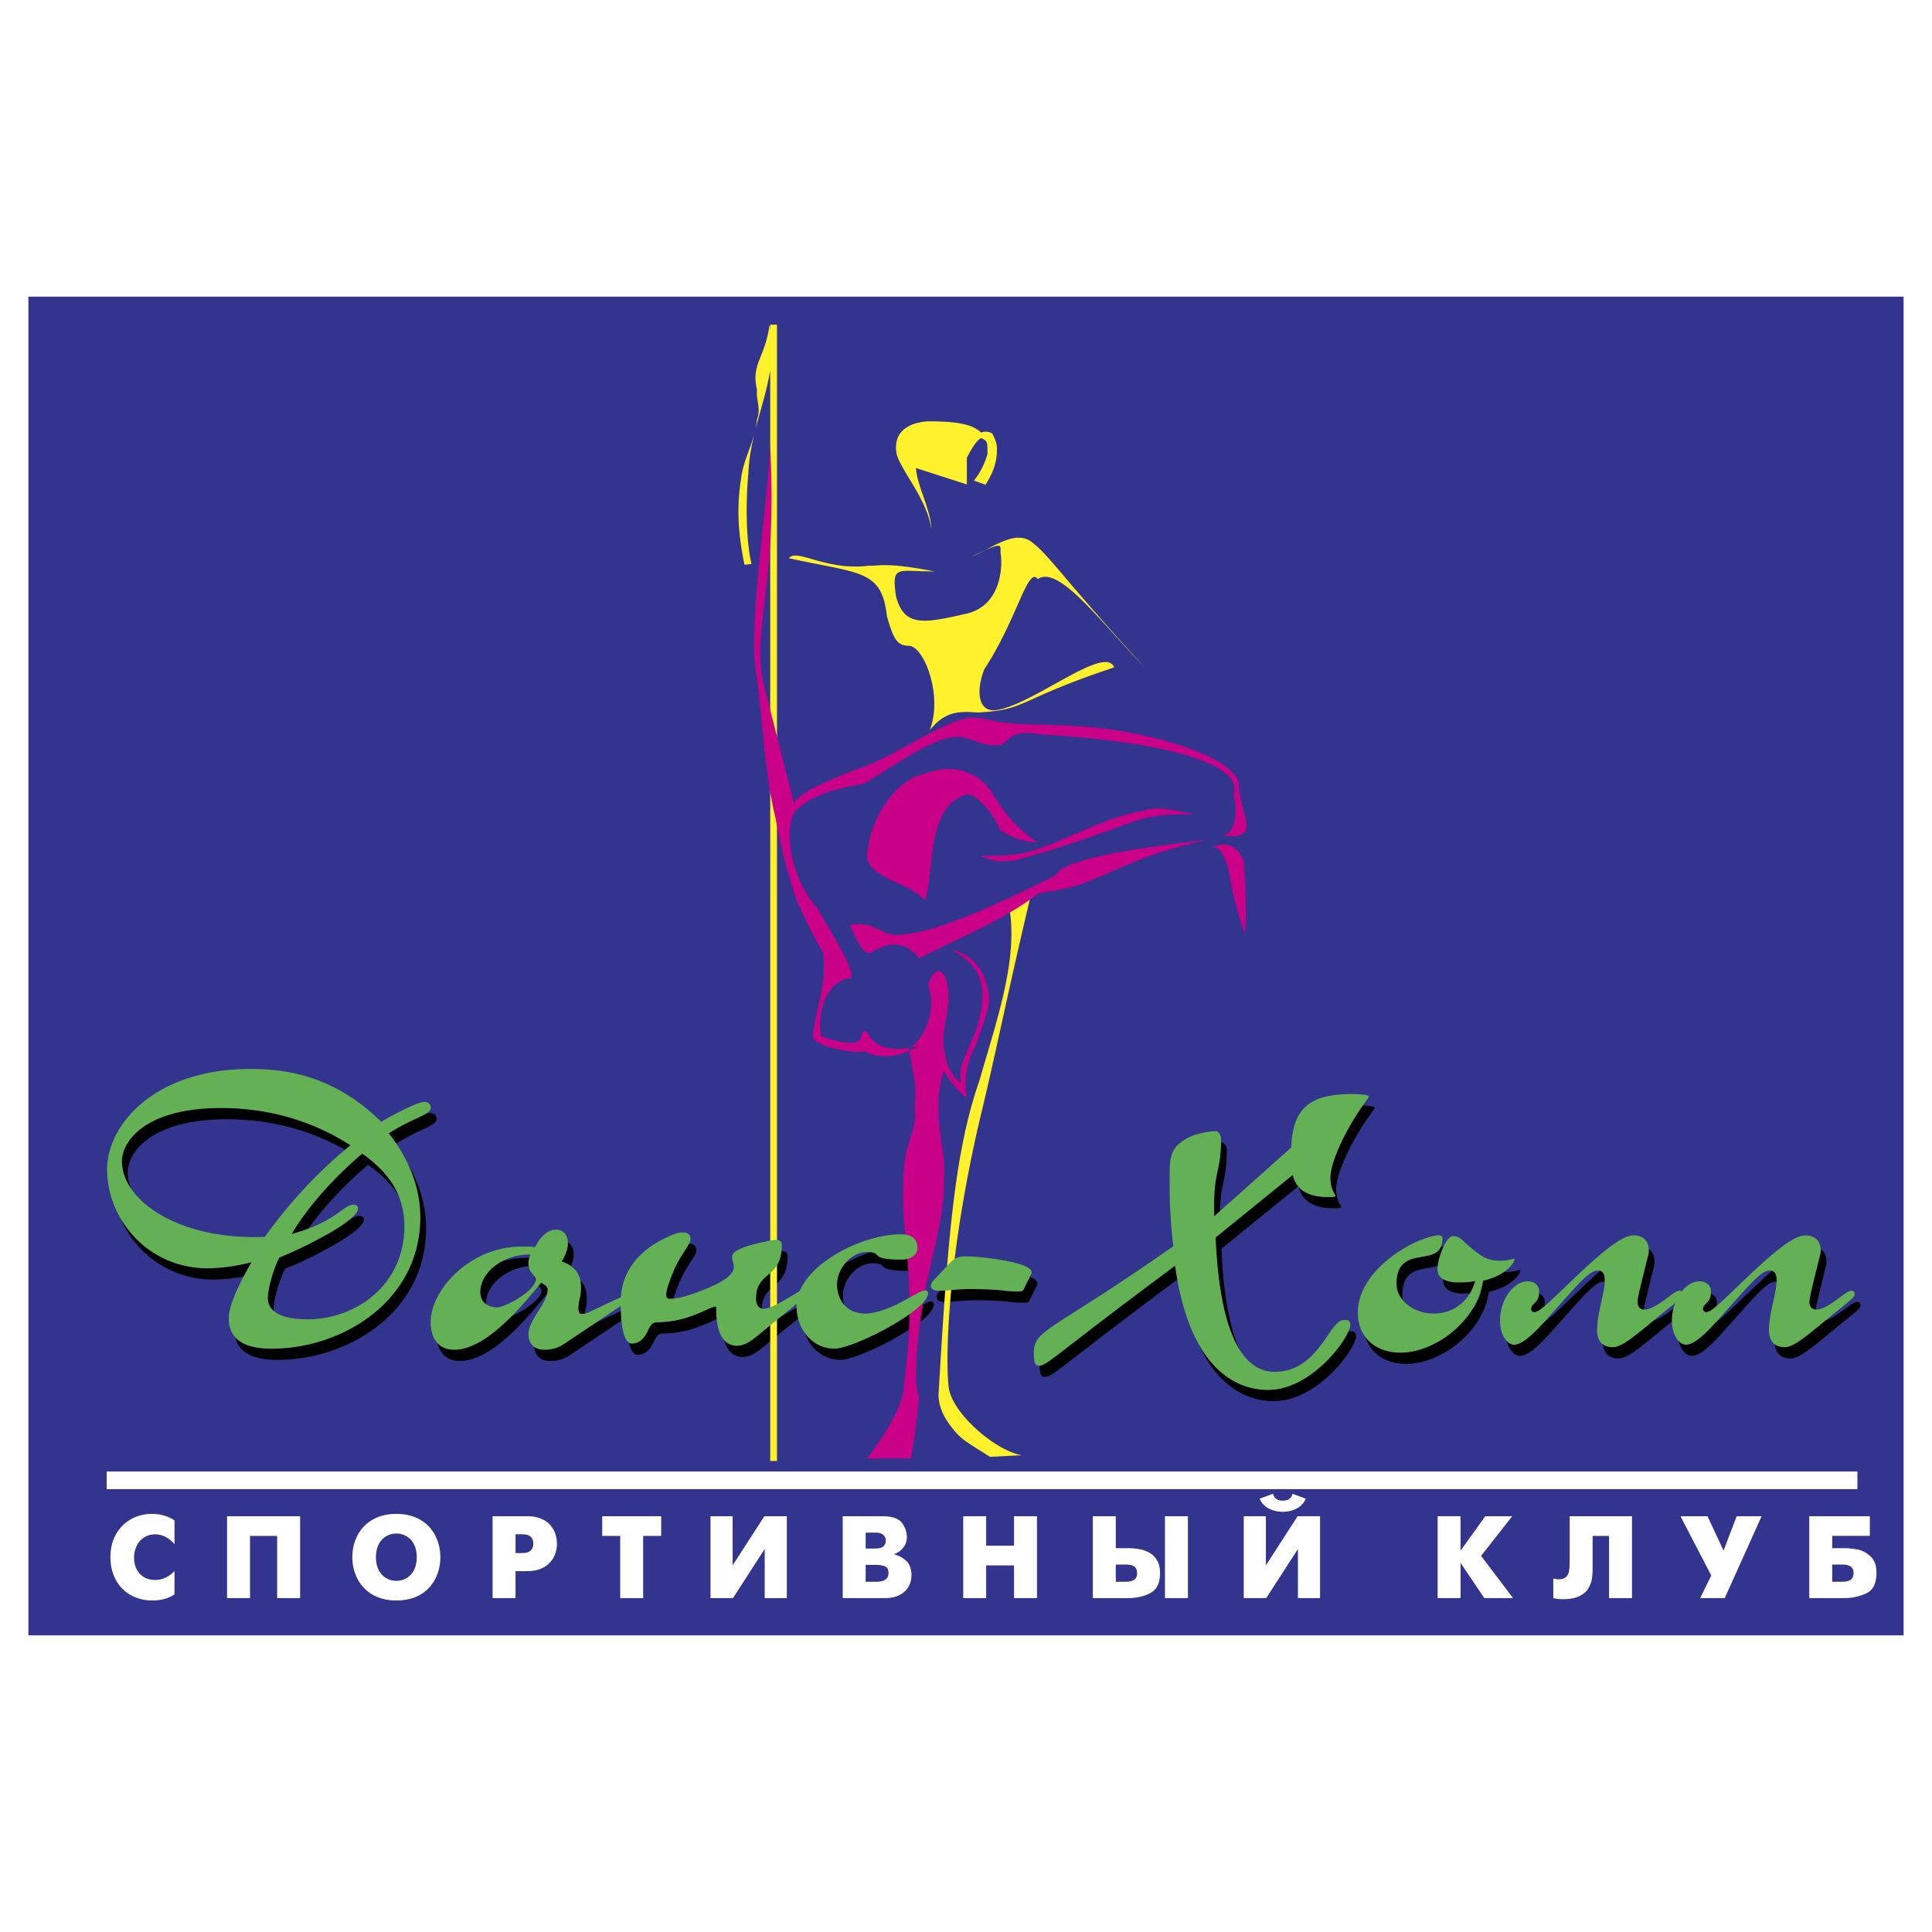
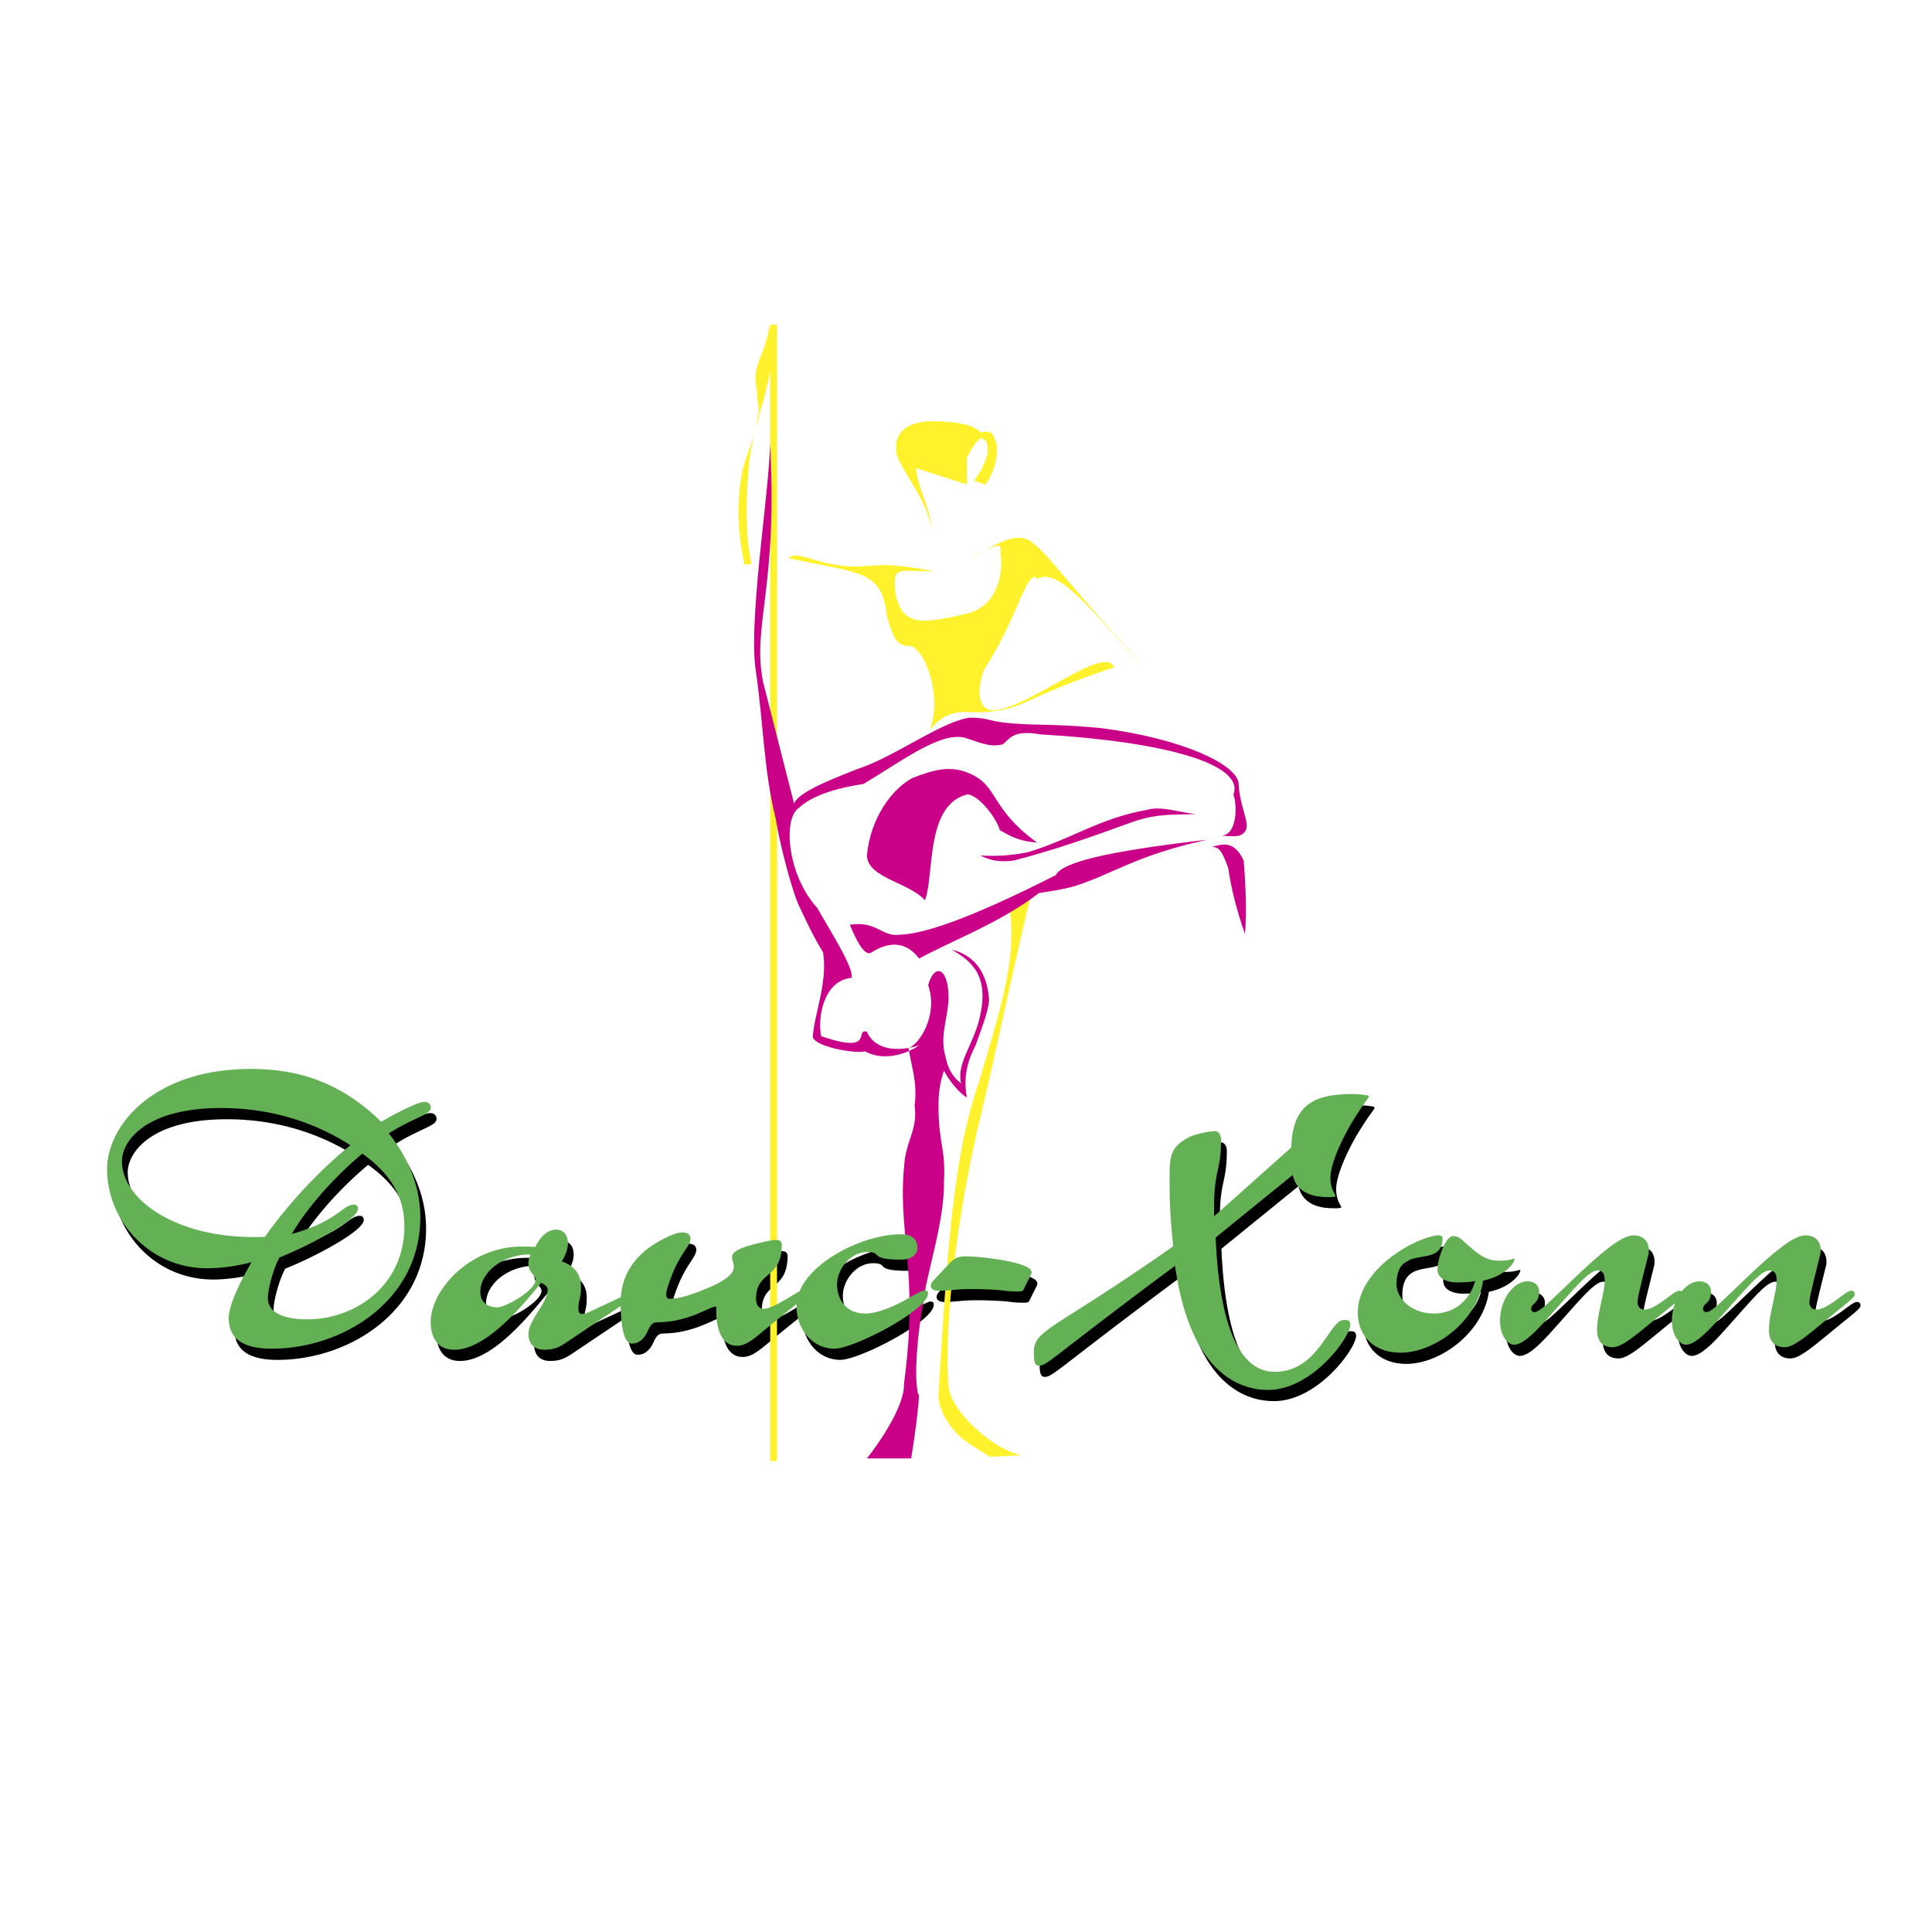
<svg xmlns="http://www.w3.org/2000/svg" width="2500" height="2500" viewBox="0 0 192.756 192.756">
  <g fill-rule="evenodd" clip-rule="evenodd">
    <path fill="#fff" d="M0 0h192.756v192.756H0V0z" />
-     <path fill="#33348e" d="M2.834 163.158h187.088V29.598H2.834v133.56z" />
    <path fill="#fff" d="M10.644 148.572h174.67v-1.761H10.644v1.761zM17.409 159.072c-.595.404-1.33.607-2.211.607a4.433 4.433 0 0 1-1.67-.309 3.822 3.822 0 0 1-1.333-.877c-.374-.377-.663-.836-.869-1.371s-.308-1.123-.308-1.764c0-.666.11-1.27.327-1.807a3.92 3.92 0 0 1 2.236-2.221 4.364 4.364 0 0 1 1.584-.289c.39 0 .779.051 1.168.158.39.107.748.271 1.076.492v2.373c-.564-.652-1.209-.98-1.939-.98a1.988 1.988 0 0 0-1.832 1.143 2.713 2.713 0 0 0-.261 1.203c0 .416.084.791.253 1.125.169.334.412.598.728.789.315.193.686.289 1.113.289.712 0 1.359-.295 1.939-.885v2.324h-.001zm5.244.373v-8.17h7.289v8.17h-2.29v-6.209h-2.709v6.209h-2.29zm16.891.235c-.721 0-1.359-.119-1.916-.357a3.915 3.915 0 0 1-1.381-.967 4.14 4.14 0 0 1-.822-1.389 4.802 4.802 0 0 1-.273-1.607c0-.756.164-1.463.489-2.121a3.817 3.817 0 0 1 1.485-1.592c.664-.402 1.47-.604 2.417-.604.72 0 1.359.117 1.919.354a3.836 3.836 0 0 1 1.381.961c.362.406.635.867.818 1.389a4.82 4.82 0 0 1 .273 1.613c0 .562-.09 1.104-.273 1.619-.181.518-.454.98-.818 1.389a3.778 3.778 0 0 1-1.379.963c-.556.231-1.196.349-1.92.349zm0-1.961c.364 0 .703-.09 1.013-.27.309-.178.557-.443.743-.799.185-.355.277-.785.277-1.291 0-.504-.092-.932-.276-1.287a1.923 1.923 0 0 0-.744-.799 1.988 1.988 0 0 0-1.013-.27 1.936 1.936 0 0 0-1.759 1.069c-.183.355-.275.783-.275 1.287 0 .506.093.936.277 1.291.186.355.434.621.743.799.31.18.649.27 1.014.27zm9.602 1.726v-8.17h3.443c.551 0 1.022.086 1.412.252.391.168.699.391.927.664.226.275.39.568.49.879a3.07 3.07 0 0 1 .001 1.875 2.596 2.596 0 0 1-.495.883 2.48 2.48 0 0 1-.929.668c-.388.17-.858.256-1.407.256h-1.153v2.693h-2.289zm2.289-6.371v1.877h.652c.748 0 1.121-.314 1.121-.945 0-.621-.374-.932-1.121-.932h-.652zm10.443 6.371v-6.209h-1.796v-1.961h5.886v1.961h-1.801v6.209h-2.289zm9.01-8.17h2.206v4.902l3.167-4.902h2.24v8.17h-2.206v-4.9l-3.167 4.9h-2.24v-8.17zm13.191 0h3.958c.964 0 1.61.219 1.942.656.331.438.497.912.497 1.42 0 .408-.121.764-.364 1.066a2.009 2.009 0 0 1-.906.639v.023c.415.094.808.303 1.177.625.37.324.553.811.553 1.463 0 .404-.095.777-.285 1.123-.191.348-.488.625-.891.836-.402.213-.904.318-1.501.318h-4.182v-8.169h.002zm2.289 3.221h.958c.401 0 .676-.078.826-.232a.75.75 0 0 0 .224-.537.756.756 0 0 0-.251-.59c-.167-.152-.434-.229-.799-.229h-.958v1.588zm0 3.316h1.053c.817 0 1.227-.287 1.227-.867 0-.355-.123-.58-.367-.674a2.348 2.348 0 0 0-.86-.143h-1.053v1.684zm9.732 1.633v-8.17h2.289v2.941h2.781v-2.941h2.289v8.17h-2.289v-3.268h-2.781v3.268H96.1zm12.933 0v-8.17h2.289v3.188h1.203c.367 0 .725.027 1.076.084.35.055.688.168 1.012.336.328.168.598.422.807.762.213.34.318.773.318 1.303 0 .992-.326 1.658-.975 1.994-.65.336-1.395.504-2.236.504h-3.494v-.001zm2.289-1.633h.98c.375 0 .66-.064.854-.197.195-.131.291-.355.291-.668 0-.307-.094-.525-.285-.656-.189-.131-.477-.197-.859-.197h-.98v1.718h-.001zm4.905 1.633v-8.17h2.291v8.17h-2.291zm7.863-8.17h2.207v4.902l3.166-4.902h2.24v8.17h-2.207v-4.9l-3.166 4.9h-2.24v-8.17zm1.588-1.752l1.332-.49c.115.459.438.691.971.691.531 0 .855-.232.969-.691l1.33.49c-.133.305-.32.555-.561.75s-.51.338-.811.426c-.301.09-.609.133-.93.133-.488 0-.947-.105-1.377-.32a1.871 1.871 0 0 1-.923-.989zm17.754 9.922v-8.17h2.289v3.432l2.465-3.432h2.688l-3.105 3.955 3.189 4.215h-2.865l-2.371-3.512v3.512h-2.29zm13.175-8.17h6.217v8.17h-2.289v-6.209h-1.639v3.221c0 .4-.025.762-.078 1.086s-.172.641-.363.951c-.189.309-.49.562-.9.762-.408.195-.949.295-1.623.295-.367 0-.688-.035-.959-.105v-1.961c.213.055.379.082.504.082.322 0 .566-.064.73-.197a.97.97 0 0 0 .322-.572c.053-.25.078-.59.078-1.016v-4.507zm13.018 8.17l1.109-2.254-3.072-5.916h2.697l1.6 3.432 1.309-3.432h2.49l-3.682 8.17h-2.451zm10.887 0v-8.17h6.041v1.961h-3.752v1.227h1.203c.42 0 .857.043 1.314.129s.887.311 1.291.676c.404.363.607.912.607 1.646 0 1.076-.354 1.77-1.057 2.074a5.326 5.326 0 0 1-2.154.457h-3.493zm2.289-1.633h.98c.377 0 .66-.064.855-.197.193-.131.291-.355.291-.668 0-.307-.096-.525-.285-.656-.191-.131-.477-.197-.861-.197h-.98v1.718z" />
    <path d="M184.322 131.557c1.156-.938 1.301-1.119 1.301-1.299 0-.109-.035-.361-.324-.361-.326 0-.65.289-1.445.865-1.049.758-1.59 1.012-2.061 1.012-.432 0-.576-.254-.648-.469-.072-.182-.037-.398 0-.615.035-.324.18-.973.902-3.861.072-.324.182-.613.182-.938 0-1.084-.723-1.518-1.482-1.518-.975 0-2.42.867-6.322 4.621-2.564 2.455-3.143 3.031-3.648 3.031a.31.31 0 0 1-.289-.289c0-.648.795-.504.795-1.768 0-.506-.361-1.012-1.154-1.012-1.338 0-2.746 1.732-2.746 3.936 0 1.443.723 2.387 1.408 2.387 1.047 0 2.602-1.809 3.793-3.145 2.457-2.744 3.686-4.26 4.551-4.26.65 0 .688.65.688.975 0 .578-.107 1.082-.217 1.588-.217 1.119-.541 2.238-.541 3.393 0 1.449.939 1.701 1.553 1.701 1.081 0 2.634-1.519 5.704-3.974zm-103.956-1.625c-.04.021-.083.045-.127.072-2.239 1.373-2.962 1.697-3.468 1.697-.253 0-.759-.145-.759-1.012 0-2.814 2.565-1.912 2.565-5.377 0-.723-.903-.471-1.771-.289-6.611 1.443 0 2.094-5.238 4.439-2.529 1.119-3.612 1.227-4.082 1.227-.217 0-.434.037-.434-.469 0-.18.072-.648.65-2.094.831-2.021 1.77-2.744 1.77-3.43 0-.648-.795-.793-1.77-.396-4.136 1.707-5.051 4.336-5.183 6.236l-3.332 1.561c-.145.072-.361.109-.578.109-.325 0-.325-.398-.325-.613 0-.471.145-.904.216-1.336.037-.289.037-.541.037-.83 0-1.625-1.265-2.238-1.915-2.455.362-.578.614-1.229.614-1.805 0-.902-.506-1.371-1.192-1.371-1.012 0-1.77 1.082-2.059 1.73-.47-.035-.903-.035-1.373-.035-5.202 0-9.067 4.367-9.067 7.508 0 1.553.687 2.785 2.348 2.785 3.18 0 6.756-4.336 8.67-6.684.325.182.65.361.65.65 0 1.047-1.011 2.129-1.589 3.32-.181.361-.325.758-.325 1.191 0 .361.145 1.521 1.589 1.521 1.011 0 1.553-.289 2.24-.758l5.374-3.607c.015 1.189.14 3.75 1.118 3.75.902 0 1.372-.797 1.553-1.195.47-1.01.65-.902 1.301-.938 2.962-.109 4.913-1.553 5.491-1.553.108 0 .072.252.072.434 0 .686.072 3.469 2.059 3.469 1.084 0 1.915-.906 3.577-2.242l2.382-1.928a3.542 3.542 0 0 0-.009.232c0 2.201 1.517 4.227 3.793 4.227 1.915 0 9.32-3.83 9.32-5.49 0-.072.036-.326-.289-.326-.252 0-.578.182-1.626.76-.469.287-2.709 1.551-4.334 1.551-2.096 0-2.818-1.625-2.818-2.887 0-1.588 1.373-3.25 2.999-3.25 1.661 0 .036.758 3.431.758.976 0 1.59-.504 1.59-1.154 0-.686-.326-1.371-1.662-1.371-3.506.002-8.75 2.47-10.084 5.668zm86.808 1.625c1.156-.938 1.301-1.119 1.301-1.299 0-.109-.035-.361-.324-.361-.326 0-.65.289-1.445.865-1.049.758-1.59 1.012-2.061 1.012-.432 0-.578-.254-.65-.469-.07-.182-.035-.398 0-.615.037-.324.182-.973.904-3.861.072-.324.18-.613.18-.938 0-1.084-.721-1.518-1.48-1.518-.975 0-2.42.867-6.322 4.621-2.564 2.455-3.143 3.031-3.648 3.031a.31.31 0 0 1-.289-.289c0-.648.795-.504.795-1.768 0-.506-.361-1.012-1.156-1.012-1.336 0-2.746 1.732-2.746 3.936 0 1.443.723 2.387 1.41 2.387 1.047 0 2.6-1.809 3.793-3.145 2.455-2.744 3.686-4.26 4.551-4.26.65 0 .688.65.688.975 0 .578-.107 1.082-.217 1.588-.217 1.119-.541 2.238-.541 3.393 0 1.449.938 1.701 1.553 1.701 1.081 0 2.634-1.519 5.704-3.974zm-21.629-7.112c-.758 0-1.553 2.311-1.553 3.32 0 1.156 1.445 1.301 1.916 1.301.83 0 1.408-.037 1.842-.145-.506 1.877-2.023 3.248-4.119 3.248-2.203 0-3.721-1.48-3.721-2.924 0-4.295 4.588-1.336 4.588-4.621 0-.072-.107-.324-.541-.252-2.457.324-7.912 3.465-7.912 7.725 0 2.238 1.555 3.977 4.264 3.977 3.432 0 7.658-3.146 8.236-7.189 2.131-.432 3.143-1.732 3.143-2.164 0-.109-.434.18-1.482.18-1.371 0-2.021-.578-3.178-1.553-.544-.469-.833-.903-1.483-.903zm-23.83-1.984c-.109-4.73.686-4.225.686-7.654 0-.541-.324-.83-.541-.83-.615 0-2.023.254-2.746.65-2.023 1.082-1.844 2.129-1.844 5.162 0 1.697.146 3.826.363 5.668-12.139 8.518-13.908 8.266-13.908 10.617 0 .83.072 1.299.504 1.299.832 0 1.193-.758 13.584-9.969 1.59 11.377 7.045 12.387 9.285 12.387 4.406 0 8.199-5.273 8.199-6.502 0-.541-.434-.469-.65-.469-1.48 0-2.492 5.166-6.898 5.166-2.674 0-5.42-2.707-5.889-13.396l7.693-6.244c.289 1.299 1.301 2.201 3.469 2.201.107 0 .795.035.795-.107 0-.182-.506-.613-.506-1.805 0-1.445 1.229-4.008 2.166-5.561 1.158-1.912 1.662-2.381 1.662-2.562 0-.107-.252-.145-.975-.217a12.037 12.037 0 0 0-1.59 0c-2.891.18-5.057 1.084-5.166 5.307l-7.693 6.859zm-18.27 5.414c-.469-.902-5.201-1.408-6.357-1.408-.687 0-1.12 0-1.807.723l-1.589 1.695c-.47.506-.253 1.012.506 1.012.831 0 1.553-.109 2.275-.145s1.517-.035 2.277 0c2.348.072 1.879.217 3.395.217.543 0 .506-.109.65-.396l.65-1.301c.073-.145.073-.29 0-.397zm-49.928-1.588c-.145.289-.216.541-.216.83 0 .252.036.541.181.793.181.326.542.578.542.867 0 1.082-2.999 2.779-3.865 2.779-.614 0-1.662-.289-1.662-1.553 0-1.84 2.096-3.645 4.732-3.717l.288.001zm-17.98-10.902c-4.768 3.863-7.875 8.195-8.525 9.133-8.634.361-14.27-3.645-14.27-7.545 0-1.949 2.275-5.305 9.898-5.305 5.383 0 9.718 1.66 12.897 3.717zm1.192.83c2.457 1.77 4.19 3.936 4.19 7.256 0 5.775-4.732 9.277-9.717 9.277-1.373 0-3.901-.252-3.901-2.129 0-.902.542-2.889 1.155-4.043 2.42-.939 7.839-3.684 7.839-4.875 0-.18-.108-.396-.397-.396-1.156 0-1.625 1.66-6.213 2.924 1.626-2.78 4.407-5.811 7.044-8.014zm2.638-2.022c2.493-1.588 4.19-1.84 4.19-2.562 0-.217-.145-.578-.65-.578-.759 0-3.649 1.588-4.299 1.986-4.479-4.404-9.067-5.271-13.041-5.271-9.645 0-14.306 5.631-14.306 10 0 5.162 4.227 9.891 10.007 9.891 1.264 0 2.998-.217 4.407-.613-.831 1.408-2.276 4.115-2.276 5.596 0 2.314 1.842 3.035 4.299 3.035 7.044 0 14.812-4.77 14.812-13.107 0-3.683-1.734-6.607-3.143-8.377z" />
    <path d="M76.781 32.395l.064.583v-.583h.675v113.369h-.675V36.949c-.597 3.572-2.022 6.517-2.187 10.324-.29 3.246-.193 6.876.321 8.998-.128 0-.418.064-.708.064-.675-3.374-.772-5.816-.322-8.644.226-1.961 1.415-3.76 1.576-5.849.418-1.061-.097-1.896 0-2.956-.609-2.603.806-3.149 1.256-6.491zm34.377 34.19c-.867-2.313-7.975 3.631-11.641 4.242-1.801.353-2.252-1.607-1.318-4.049 3.312-5.045 4.342-10.347 5.338-8.998 2.059-1.446 6.143 4.113 10.709 8.869-8.266-9.03-9.455-11.119-11.223-12.5-1.705-1.446-4.117.611-6.079 1.382 3.409-1.671 2.797-1.125 2.893-.257.193 1.157.098 5.109-3.376 5.945-4.148.932-6.271 1.446-7.075-1.767-.419-3.118.097-2.442 3.827-2.442-5.049-.997-5.757-.482-6.464-.579-4.341.579-7.236-1.768-8.04-.739 7.075 1.575 9.262 1.092 9.776 5.784.579 1.96.9 2.957 2.155 2.957 1.511-.065 3.473 4.948 2.123 8.418 1.607-2.024 3.119-1.864 4.855-1.767 4.859-.256 3.796-1.253 13.54-4.499zM92.924 52.8c-.418-2.924-2.798-5.527-3.44-7.391-.516-2.411 1.318-3.278 3.119-3.375 3.087 0 4.502.354 5.274 1.125a1.26 1.26 0 0 1 1.127.096c.576 1.157.449 1.318.449 2.057-.129 1.188-.449 1.96-1.125 3.052l-1.158-.417c.707-.868 1.094-1.799 1.352-2.635 0-1.254 0-1.318-.645-1.607-.547.354-.932 1.061-1.415 1.961v2.667l-5.081-1.639c.161 1.929 1.479 4.114 1.543 6.106zm7.687 37.276c1.092 5.238-1.031 11.28-2.895 17.739-2.509 7.166-3.184 16.066-4.085 31.428.097 1.703.997 2.828 1.93 3.887.643.611 1.062.869 3.216 2.219l3.152-.162c-2.701-.48-7.14-4.338-7.301-6.973-.354-3.824.161-13.979 3.184-26.768 1.705-7.07 2.701-12.373 5.211-22.88l-2.412 1.51z" fill="#fff22d" />
    <path d="M120.838 84.517c1.223-.354 2.316-.643 3.248 1.349.322 4.21.227 5.978.129 7.327-.803-2.281-1.383-4.531-1.672-6.587-.643-1.8-.965-2.154-1.705-2.089zm-30.196 20.051c.354 2.088.9 3.502.611 5.721.289 2.217-.611 3.148-.965 5.27-.9 7.455 1.479 10.766-.097 22.494.097 2.217-2.508 5.945-3.698 7.455h4.406c.482-2.699.965-7.07.707-6.363-.45-1.799-.064-6.33.547-9.287.129-2.346 2.123-7.904 2.026-12.049.192-3.117-.547-3.729-.547-7.52 0-1.221.161-2.379.547-3.471.707 1.35 1.801 2.441 2.283 2.666-.321-1.734-.096-3.342.868-5.174.387-1.156 1.254-3.213 1.352-4.529-.16-2.475-1.223-4.403-3.731-5.046 1.769 1.061 3.731 2.378 2.862 6.46-.547 2.891-2.412 4.787-1.929 6.875-.772-.514-1.351-1.541-1.512-2.506-.643-2.088.097-3.535.257-5.719.097-3.279-1.383-3.889-2.026-1.543 1.029 2.893-.836 5.882-1.961 6.266zm29.811-20.79c-7.172 1.574-9.295 3.374-13.219 4.627-1.51.417-2.346.482-3.602.707-3.697 2.892-8.907 4.853-11.93 6.523-1.126-1.51-2.734-1.896-4.759-.61-.74.514-1.672-1.606-2.155-2.763 2.669-.418 3.184 1.221 4.952.996 2.219-.064 6.464-1.318 15.597-5.945.643-1.286 5.114-2.379 15.116-3.535zm-28.75 20.533c-1.576 1.029-3.73 1.512-5.403.58-.933.256-4.888-.418-5.209-1.414.096-2.121 1.511-5.465 1.029-8.452-.58-.965-1.191-2.025-2.22-4.275-.869-1.574-2.187-6.973-2.508-9.062-1.255-5.206-1.158-9.127-2.026-15.039-.707-5.656 1.769-19.956 1.415-23.104.933 15.039-1.801 18.799-.644 24.519l3.087 12.114c.386-1.221 4.535-2.73 6.271-3.438 3.666-1.156 8.297-4.691 11.223-5.141 2.285 0 1.544.45 5.306.643 1.447.096 3.795 0 7.977.417 8.006 1.061 13.312 3.567 13.57 5.462.096 2.86 1.705 4.596.096 5.239-.354.096-.932.096-1.768 0 1.512-.065 1.574-3.021 1.156-4.082 1.158-2.957-6.463-5.271-19.262-6.009-2.799-.515-3.119.546-3.764.996-1.35.354-2.572-.322-3.827-.675-2.476-.579-6.464 2.506-10.065 4.627-2.379.354-5.049 1.061-6.464 2.41-1.576 1.061-1.125 6.684 1.865 9.962 1.126 2.024 3.731 6.041 3.409 6.972-2.702.258-3.409 3.793-3.023 5.816 5.435 1.865 3.28-.77 4.566-.449.453 1.158 1.997 2.316 5.213 1.383zm27.561-23.072c-2.574-.418-3.506-.803-4.953-.418-4.695.868-7.332 2.86-11.77 4.21-1.641.321-3.023.418-4.729.321.998.514 1.93.675 3.281.514 3.697-.932 7.652-2.313 11.352-3.663 2.315-.868 3.666-.964 6.819-.964zm-22.706-1.992c1.319.226 2.959 2.603 3.184 3.567 1.447.868 2.283 1.125 3.73 1.253-5.145-3.728-3.635-6.042-7.589-7.198-1.415-.321-2.637-.129-4.888.771-2.027 1.125-4.149 3.953-4.503 7.713.064 2.25 4.245 2.699 5.789 4.467.965-2.508.001-9.577 4.277-10.573z" fill="#ca0088" />
    <path d="M183.746 130.438c1.156-.938 1.301-1.119 1.301-1.299 0-.109-.035-.361-.324-.361-.326 0-.65.289-1.445.867-1.049.758-1.59 1.01-2.059 1.01-.434 0-.58-.252-.652-.469-.07-.18-.035-.396 0-.613.037-.326.182-.975.904-3.863.072-.324.182-.613.182-.938 0-1.084-.723-1.518-1.482-1.518-.975 0-2.42.867-6.322 4.621-2.564 2.455-3.143 3.033-3.648 3.033a.31.31 0 0 1-.289-.289c0-.65.795-.506.795-1.77 0-.506-.361-1.01-1.156-1.01-.623 0-1.262.377-1.768 1.004a.316.316 0 0 0-.207-.066c-.326 0-.65.289-1.445.867-1.049.758-1.59 1.01-2.061 1.01-.434 0-.578-.252-.65-.469-.07-.18-.035-.396 0-.613.037-.326.182-.975.904-3.863.072-.324.18-.613.18-.938 0-1.084-.721-1.518-1.48-1.518-.975 0-2.42.867-6.322 4.621-2.564 2.455-3.143 3.033-3.648 3.033a.31.31 0 0 1-.289-.289c0-.65.795-.506.795-1.77 0-.506-.361-1.01-1.156-1.01-1.336 0-2.746 1.732-2.746 3.934 0 1.443.723 2.387 1.41 2.387 1.047 0 2.6-1.809 3.793-3.145 2.455-2.742 3.684-4.26 4.551-4.26.65 0 .688.65.688.975 0 .578-.109 1.084-.217 1.588-.217 1.119-.543 2.238-.543 3.395 0 1.447.939 1.701 1.555 1.701 1.082 0 2.637-1.521 5.707-3.977.207-.168.381-.309.527-.434a4.998 4.998 0 0 0-.32 1.77c0 1.443.721 2.387 1.408 2.387 1.047 0 2.602-1.809 3.793-3.145 2.457-2.742 3.686-4.26 4.551-4.26.652 0 .688.65.688.975 0 .578-.107 1.084-.217 1.588-.217 1.119-.541 2.238-.541 3.395 0 1.447.938 1.701 1.553 1.701 1.079.001 2.632-1.52 5.702-3.975zM38.791 113.076c2.492-1.59 4.19-1.842 4.19-2.564 0-.217-.145-.576-.65-.576-.759 0-3.649 1.586-4.299 1.984-4.479-4.404-9.067-5.27-13.041-5.27-9.646 0-14.306 5.631-14.306 9.998 0 5.162 4.228 9.891 10.006 9.891a17.78 17.78 0 0 0 4.408-.613c-.831 1.408-2.276 4.115-2.276 5.596 0 2.314 1.842 3.037 4.299 3.037 7.044 0 14.812-4.77 14.812-13.109 0-3.682-1.734-6.606-3.143-8.374zm-3.83 1.19c-4.769 3.863-7.875 8.195-8.526 9.135-8.634.359-14.269-3.646-14.269-7.545 0-1.951 2.276-5.307 9.898-5.307 5.383 0 9.718 1.66 12.897 3.717zm1.192.83c2.457 1.77 4.191 3.936 4.191 7.258 0 5.773-4.732 9.275-9.717 9.275-1.373 0-3.901-.252-3.901-2.129 0-.902.541-2.889 1.155-4.043 2.421-.939 7.84-3.682 7.84-4.873 0-.182-.109-.398-.397-.398-1.157 0-1.626 1.662-6.213 2.926 1.624-2.78 4.405-5.813 7.042-8.016zm25.791 14.322l-3.332 1.562a1.41 1.41 0 0 1-.578.107c-.325 0-.325-.396-.325-.613 0-.469.145-.902.216-1.336.036-.289.036-.541.036-.83 0-1.625-1.264-2.238-1.915-2.455.361-.578.614-1.227.614-1.805 0-.902-.506-1.371-1.192-1.371-1.011 0-1.77 1.082-2.059 1.732-.47-.037-.903-.037-1.373-.037-5.202 0-9.067 4.369-9.067 7.51 0 1.551.687 2.783 2.348 2.783 3.179 0 6.755-4.336 8.67-6.682.325.18.65.359.65.65 0 1.045-1.011 2.129-1.589 3.32-.181.359-.325.758-.325 1.189 0 .361.145 1.521 1.589 1.521 1.012 0 1.553-.289 2.24-.758l5.375-3.607c.015 1.189.139 3.752 1.117 3.752.902 0 1.373-.799 1.553-1.195.47-1.012.65-.902 1.3-.939 2.962-.109 4.913-1.553 5.491-1.553.109 0 .072.254.072.434 0 .686.072 3.471 2.059 3.471 1.084 0 1.915-.908 3.577-2.242l2.382-1.93a3.597 3.597 0 0 0-.009.232c0 2.201 1.518 4.229 3.793 4.229 1.915 0 9.32-3.832 9.32-5.492 0-.072.036-.324-.289-.324-.253 0-.578.18-1.626.758-.47.289-2.708 1.551-4.334 1.551-2.096 0-2.818-1.623-2.818-2.887 0-1.588 1.372-3.248 2.998-3.248 1.662 0 .037.758 3.432.758.976 0 1.59-.506 1.59-1.156 0-.686-.325-1.371-1.662-1.371-3.508 0-8.751 2.469-10.086 5.666-.041.021-.083.047-.127.072-2.24 1.373-2.962 1.697-3.468 1.697-.252 0-.759-.145-.759-1.01 0-2.816 2.565-1.914 2.565-5.379 0-.723-.903-.469-1.77-.289-6.611 1.443 0 2.094-5.238 4.439-2.529 1.119-3.612 1.229-4.083 1.229-.216 0-.433.035-.433-.471 0-.18.072-.648.65-2.092.831-2.023 1.77-2.744 1.77-3.43 0-.65-.794-.795-1.77-.398-4.133 1.709-5.047 4.338-5.18 6.238zm-9.003-4.25c-.145.289-.217.541-.217.83 0 .254.036.541.181.795.181.324.542.576.542.865 0 1.084-2.998 2.779-3.865 2.779-.614 0-1.662-.289-1.662-1.553 0-1.84 2.095-3.645 4.733-3.717l.288.001zm49.928 1.588c-.469-.902-5.201-1.408-6.358-1.408-.687 0-1.119 0-1.806.723l-1.589 1.697c-.47.506-.253 1.01.506 1.01.831 0 1.554-.107 2.275-.143a23.365 23.365 0 0 1 2.277 0c2.348.07 1.879.215 3.395.215.543 0 .506-.107.65-.396l.65-1.301c.072-.143.072-.288 0-.397zm18.27-5.414c-.109-4.729.686-4.225.686-7.652 0-.543-.324-.83-.541-.83-.615 0-2.025.252-2.746.648-2.023 1.084-1.842 2.131-1.842 5.162 0 1.697.145 3.826.361 5.668-12.139 8.52-13.908 8.266-13.908 10.617 0 .83.07 1.299.504 1.299.832 0 1.193-.758 13.584-9.967 1.59 11.375 7.045 12.387 9.283 12.387 4.408 0 8.201-5.275 8.201-6.504 0-.541-.434-.469-.65-.469-1.48 0-2.492 5.166-6.9 5.166-2.672 0-5.418-2.707-5.887-13.396l7.693-6.244c.289 1.299 1.301 2.201 3.469 2.201.107 0 .795.037.795-.107 0-.182-.506-.613-.506-1.805 0-1.443 1.229-4.008 2.166-5.561 1.156-1.912 1.662-2.383 1.662-2.562 0-.107-.252-.145-.975-.215a11.389 11.389 0 0 0-1.59 0c-2.891.18-5.057 1.082-5.166 5.305l-7.693 6.859zm23.83 1.986c-.758 0-1.553 2.309-1.553 3.32 0 1.154 1.445 1.299 1.914 1.299.832 0 1.41-.035 1.844-.145-.506 1.877-2.023 3.248-4.119 3.248-2.203 0-3.721-1.479-3.721-2.924 0-4.295 4.588-1.334 4.588-4.619 0-.072-.107-.326-.541-.254-2.457.326-7.912 3.467-7.912 7.727 0 2.236 1.553 3.975 4.264 3.975 3.432 0 7.658-3.146 8.236-7.188 2.131-.434 3.143-1.732 3.143-2.166 0-.109-.434.18-1.482.18-1.371 0-2.021-.576-3.178-1.553-.544-.468-.833-.9-1.483-.9z" fill="#64b054" />
  </g>
</svg>